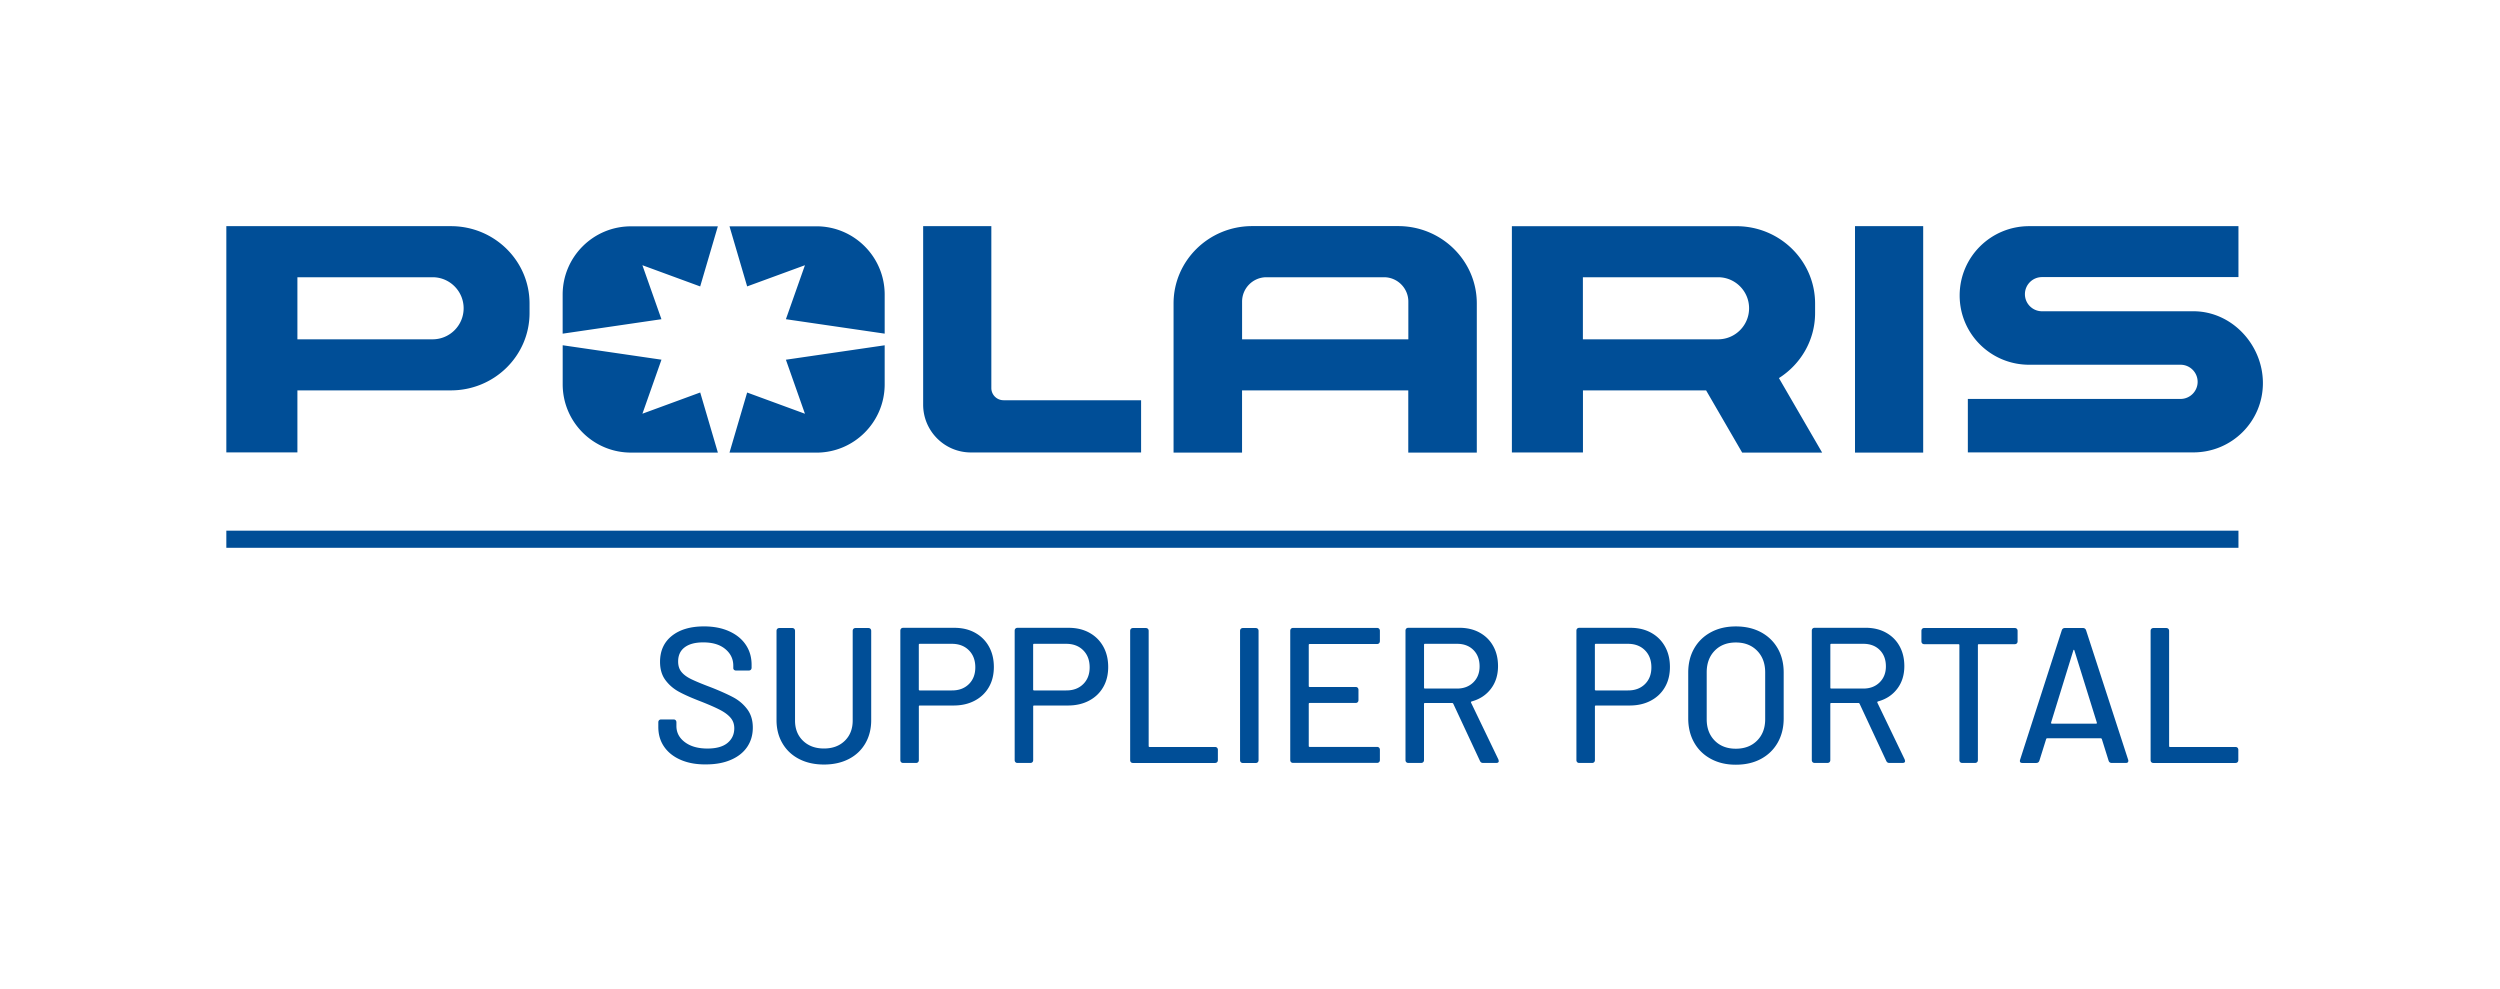
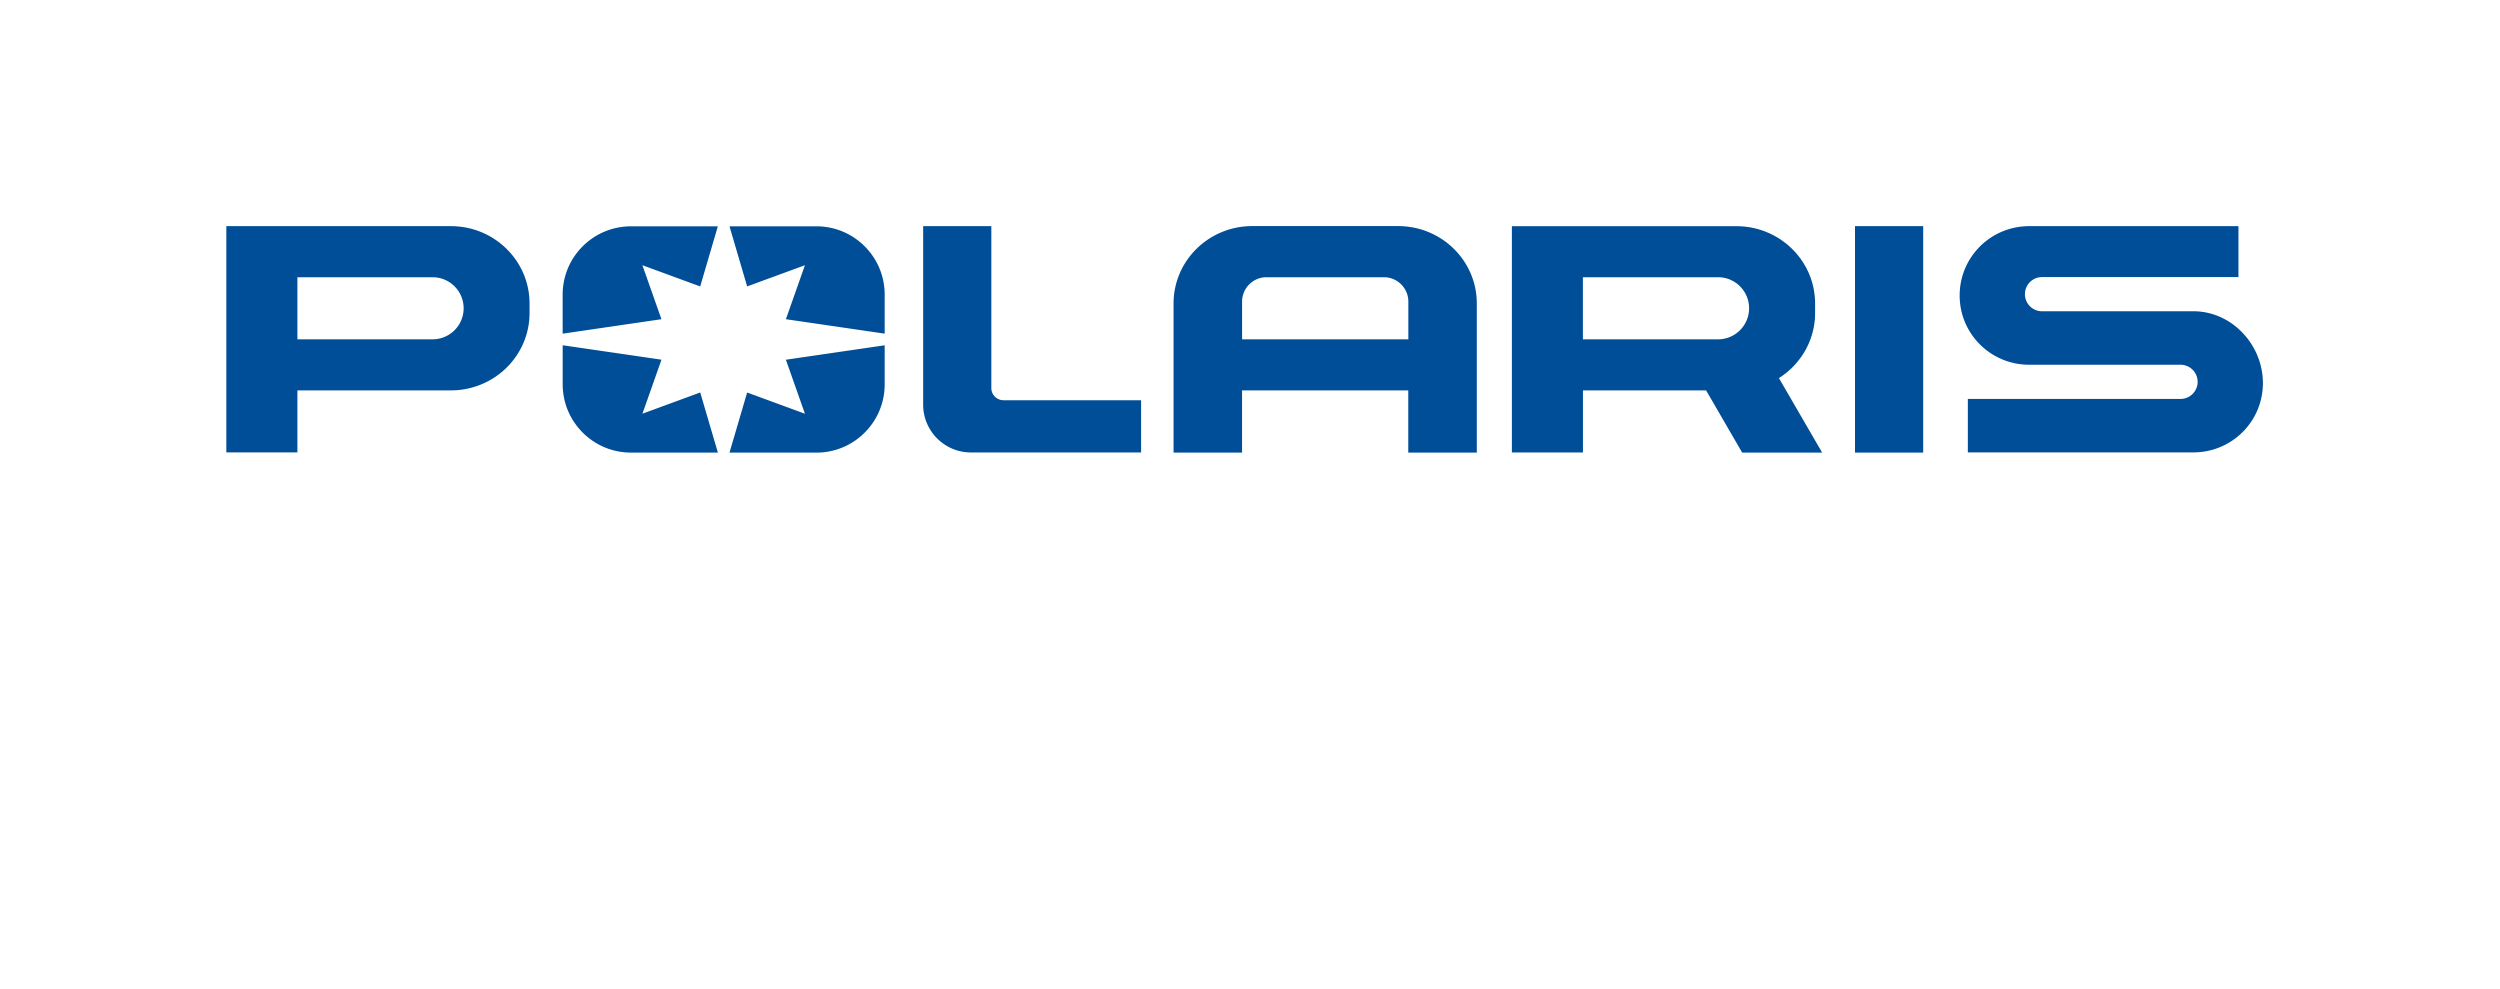
<svg xmlns="http://www.w3.org/2000/svg" id="polaris_stackd" viewBox="0 0 736.2 291.34">
  <style>
    .st0{fill:#004e97}
  </style>
-   <path class="st0" d="M546.26 66.6h20.08v66.68h-20.08zM127.39 99.92H87.58V81.64h39.81c5.04 0 9.14 4.09 9.14 9.14 0 5.05-4.09 9.14-9.14 9.14m5.4-33.32H66.65v66.63h20.93v-18.27h45.2c12.79 0 23.16-10.2 23.16-22.79V89.4c.01-12.6-10.36-22.8-23.15-22.8M466.13 99.92V81.64h39.81c5.04 0 9.13 4.09 9.13 9.14 0 5.05-4.09 9.14-9.13 9.14h-39.81zm57.73 11.42c6.4-4.06 10.65-11.12 10.65-19.17V89.4c0-12.59-10.37-22.79-23.16-22.79h-66.13v66.63h20.93v-18.27h36.27l10.62 18.32h23.55l-12.73-21.95zM645.91 91.66h-44.58c-2.77 0-5.03-2.25-5.03-5.03 0-2.77 2.25-5.03 5.03-5.03h57.85v-15h-61.63c-11.31 0-20.47 9.1-20.47 20.41s9.16 20.4 20.47 20.4h44.57c2.79 0 5.04 2.26 5.04 5.04 0 2.77-2.26 5.03-5.04 5.03h-62.63v15.74h66.42c11.31 0 20.47-9.09 20.47-20.4s-9.16-21.16-20.47-21.16M237.04 78.1L231.43 94l29.09 4.25v-11.5c0-11.1-9-20.11-20.11-20.11h-25.59l5.2 17.7 17.02-6.24zM231.43 105.93l5.61 15.91-17.02-6.25-5.2 17.7h25.59c11.1 0 20.11-9 20.11-20.11v-11.5l-29.09 4.25zM165.69 86.76v11.5L194.78 94l-5.61-15.9 17.02 6.25 5.2-17.7H185.8c-11.1 0-20.11 9-20.11 20.11M189.18 121.83l5.61-15.91-29.09-4.25v11.5c0 11.1 9 20.11 20.11 20.11h25.59l-5.2-17.7-17.02 6.25zM295.5 117.86a3.587 3.587 0 0 1-3.57-3.58V66.6h-20.08v52.56c0 7.77 6.3 14.08 14.08 14.08h50.1v-15.37H295.5zM414.72 99.93h-48.95V88.82c0-3.95 3.2-7.16 7.14-7.18h34.68c3.94.02 7.14 3.23 7.14 7.18v11.11zm-2.99-33.35h-42.98c-12.79 0-23.16 10.2-23.16 22.79v43.91h20.17v-18.32h48.95v18.32h20.18V89.37c.01-12.59-10.37-22.79-23.16-22.79M66.65 156.28h592.53v5.04H66.65z" />
+   <path class="st0" d="M546.26 66.6h20.08v66.68h-20.08zM127.39 99.92H87.58V81.64h39.81c5.04 0 9.14 4.09 9.14 9.14 0 5.05-4.09 9.14-9.14 9.14m5.4-33.32H66.65v66.63h20.93v-18.27h45.2c12.79 0 23.16-10.2 23.16-22.79V89.4c.01-12.6-10.36-22.8-23.15-22.8M466.13 99.92V81.64h39.81c5.04 0 9.13 4.09 9.13 9.14 0 5.05-4.09 9.14-9.13 9.14h-39.81zm57.73 11.42c6.4-4.06 10.65-11.12 10.65-19.17V89.4c0-12.59-10.37-22.79-23.16-22.79h-66.13v66.63h20.93v-18.27h36.27l10.62 18.32h23.55l-12.73-21.95zM645.91 91.66h-44.58c-2.77 0-5.03-2.25-5.03-5.03 0-2.77 2.25-5.03 5.03-5.03h57.85v-15h-61.63c-11.31 0-20.47 9.1-20.47 20.41s9.16 20.4 20.47 20.4h44.57c2.79 0 5.04 2.26 5.04 5.04 0 2.77-2.26 5.03-5.04 5.03h-62.63v15.74h66.42c11.31 0 20.47-9.09 20.47-20.4s-9.16-21.16-20.47-21.16M237.04 78.1L231.43 94l29.09 4.25v-11.5c0-11.1-9-20.11-20.11-20.11h-25.59l5.2 17.7 17.02-6.24zM231.43 105.93l5.61 15.91-17.02-6.25-5.2 17.7h25.59c11.1 0 20.11-9 20.11-20.11v-11.5l-29.09 4.25zM165.69 86.76v11.5L194.78 94l-5.61-15.9 17.02 6.25 5.2-17.7H185.8c-11.1 0-20.11 9-20.11 20.11M189.18 121.83l5.61-15.91-29.09-4.25v11.5c0 11.1 9 20.11 20.11 20.11h25.59l-5.2-17.7-17.02 6.25zM295.5 117.86a3.587 3.587 0 0 1-3.57-3.58V66.6h-20.08v52.56c0 7.77 6.3 14.08 14.08 14.08h50.1v-15.37H295.5zM414.72 99.93h-48.95V88.82c0-3.95 3.2-7.16 7.14-7.18h34.68c3.94.02 7.14 3.23 7.14 7.18v11.11zm-2.99-33.35h-42.98c-12.79 0-23.16 10.2-23.16 22.79v43.91h20.17v-18.32h48.95v18.32h20.18V89.37c.01-12.59-10.37-22.79-23.16-22.79M66.65 156.28v5.04H66.65z" />
  <g>
-     <path class="st0" d="M200.5 223.78c-2.12-.91-3.76-2.2-4.91-3.86-1.16-1.67-1.73-3.61-1.73-5.85v-1.36c0-.26.08-.47.23-.62.15-.15.36-.23.62-.23h3.63c.26 0 .47.08.62.23.15.15.23.36.23.62v1.08c0 1.93.83 3.52 2.5 4.77 1.67 1.25 3.88 1.87 6.64 1.87 2.61 0 4.58-.55 5.91-1.65 1.32-1.1 1.99-2.54 1.99-4.32 0-1.17-.34-2.18-1.02-3.01-.68-.83-1.68-1.6-2.98-2.3-1.31-.7-3.21-1.54-5.71-2.53-2.76-1.06-4.95-2.02-6.56-2.9-1.61-.87-2.94-2.02-4-3.44s-1.59-3.21-1.59-5.37c0-3.26 1.16-5.81 3.49-7.67 2.33-1.85 5.48-2.78 9.45-2.78 2.8 0 5.26.47 7.38 1.42s3.76 2.27 4.91 3.97c1.15 1.7 1.73 3.67 1.73 5.91v.85c0 .27-.08.47-.23.62-.15.15-.36.23-.62.23h-3.69c-.27 0-.47-.07-.62-.2a.68.68 0 0 1-.23-.54v-.68c0-1.97-.79-3.61-2.36-4.91-1.57-1.31-3.74-1.96-6.5-1.96-2.35 0-4.16.48-5.45 1.45s-1.93 2.36-1.93 4.17c0 1.25.32 2.27.97 3.07.64.8 1.6 1.51 2.87 2.13 1.27.62 3.21 1.43 5.82 2.41 2.69 1.06 4.86 2.04 6.53 2.92 1.67.89 3.05 2.06 4.15 3.52 1.1 1.46 1.65 3.27 1.65 5.42s-.55 4.05-1.65 5.68c-1.1 1.63-2.69 2.9-4.77 3.8-2.08.91-4.52 1.36-7.33 1.36-2.84.04-5.32-.41-7.44-1.32zM235.34 223.52c-2.1-1.08-3.74-2.61-4.91-4.6-1.17-1.99-1.76-4.27-1.76-6.84v-26.29c0-.26.08-.47.23-.62.15-.15.36-.23.62-.23h3.75c.26 0 .47.08.62.23.15.15.23.36.23.62v26.4c0 2.46.79 4.45 2.36 5.96 1.57 1.51 3.62 2.27 6.16 2.27s4.58-.76 6.13-2.27c1.55-1.51 2.33-3.5 2.33-5.96v-26.4c0-.26.08-.47.23-.62.15-.15.36-.23.62-.23h3.75c.26 0 .47.08.62.23.15.15.23.36.23.62v26.29c0 2.57-.58 4.85-1.73 6.84-1.16 1.99-2.78 3.52-4.88 4.6-2.1 1.08-4.53 1.62-7.3 1.62-2.77 0-5.2-.54-7.3-1.62zM287.13 186.33c1.76.97 3.12 2.32 4.09 4.06.97 1.74 1.45 3.75 1.45 6.02 0 2.27-.49 4.26-1.48 5.96-.98 1.7-2.38 3.03-4.17 3.97-1.8.95-3.87 1.42-6.22 1.42h-9.94c-.19 0-.28.09-.28.28v15.79c0 .27-.08.47-.23.62-.15.15-.36.23-.62.23h-3.75c-.27 0-.47-.08-.62-.23-.15-.15-.23-.36-.23-.62v-38.1c0-.26.08-.47.23-.62.15-.15.36-.23.62-.23h15.05c2.3 0 4.34.48 6.1 1.45zm-1.82 15.13c1.27-1.25 1.9-2.9 1.9-4.94 0-2.08-.63-3.76-1.9-5.03-1.27-1.27-2.94-1.9-5.03-1.9h-9.43c-.19 0-.28.09-.28.28v13.17c0 .19.09.28.28.28h9.43c2.09.02 3.76-.61 5.03-1.86zM320.8 186.33c1.76.97 3.12 2.32 4.09 4.06.97 1.74 1.45 3.75 1.45 6.02 0 2.27-.49 4.26-1.48 5.96-.98 1.7-2.38 3.03-4.17 3.97-1.8.95-3.87 1.42-6.22 1.42h-9.94c-.19 0-.28.09-.28.28v15.79c0 .27-.08.47-.23.62-.15.15-.36.23-.62.23h-3.75c-.27 0-.47-.08-.62-.23-.15-.15-.23-.36-.23-.62v-38.1c0-.26.08-.47.23-.62.15-.15.36-.23.62-.23h15.05c2.3 0 4.34.48 6.1 1.45zm-1.82 15.13c1.27-1.25 1.9-2.9 1.9-4.94 0-2.08-.63-3.76-1.9-5.03-1.27-1.27-2.94-1.9-5.03-1.9h-9.43c-.19 0-.28.09-.28.28v13.17c0 .19.09.28.28.28h9.43c2.09.02 3.76-.61 5.03-1.86zM333.04 224.46c-.15-.15-.23-.36-.23-.62v-38.05c0-.26.08-.47.23-.62.15-.15.36-.23.62-.23h3.75c.26 0 .47.08.62.23.15.15.23.36.23.62v33.9c0 .19.09.28.28.28h19.25c.26 0 .47.08.62.23.15.15.23.36.23.62v3.01c0 .27-.08.47-.23.62-.15.15-.36.23-.62.23h-24.13c-.27.01-.47-.07-.62-.22zM365.4 224.46c-.15-.15-.23-.36-.23-.62v-38.05c0-.26.08-.47.23-.62.15-.15.36-.23.62-.23h3.75c.26 0 .47.08.62.23.15.15.23.36.23.62v38.05c0 .27-.08.47-.23.62-.15.15-.36.23-.62.23h-3.75c-.26 0-.47-.08-.62-.23zM406.12 189.42c-.15.15-.36.23-.62.23h-19.82c-.19 0-.28.09-.28.28v12.09c0 .19.09.28.28.28h13.51c.26 0 .47.08.62.23.15.15.23.36.23.62v3.01c0 .27-.08.47-.23.62-.15.15-.36.23-.62.23h-13.51c-.19 0-.28.09-.28.28v12.38c0 .19.09.28.28.28h19.82c.26 0 .47.08.62.23.15.15.23.36.23.62v3.01c0 .27-.08.47-.23.62-.15.15-.36.23-.62.23h-24.7c-.27 0-.47-.08-.62-.23-.15-.15-.23-.36-.23-.62v-38.05c0-.26.08-.47.23-.62.15-.15.36-.23.62-.23h24.7c.26 0 .47.08.62.23.15.15.23.36.23.62v3.01c-.01.29-.08.5-.23.65zM435.81 224.06l-7.84-16.81c-.08-.15-.19-.23-.34-.23h-8.01c-.19 0-.28.09-.28.28v16.52c0 .27-.08.47-.23.62-.15.15-.36.23-.62.23h-3.75c-.27 0-.47-.08-.62-.23-.15-.15-.23-.36-.23-.62v-38.1c0-.26.08-.47.23-.62.15-.15.36-.23.62-.23h14.99c2.27 0 4.27.47 5.99 1.42 1.72.95 3.06 2.27 4 3.97.95 1.7 1.42 3.67 1.42 5.91 0 2.61-.7 4.84-2.1 6.67-1.4 1.84-3.29 3.08-5.68 3.72-.15.08-.21.19-.17.34l8.06 16.75.11.45c0 .38-.25.57-.74.57h-3.86c-.44.02-.76-.19-.95-.61zm-16.46-34.18v12.61c0 .19.09.28.28.28h9.43c1.97 0 3.57-.61 4.8-1.82s1.85-2.78 1.85-4.71c0-2.01-.61-3.62-1.82-4.83s-2.82-1.82-4.83-1.82h-9.43c-.19 0-.28.1-.28.29zM486.22 186.33c1.76.97 3.12 2.32 4.09 4.06.97 1.74 1.45 3.75 1.45 6.02 0 2.27-.49 4.26-1.48 5.96-.98 1.7-2.38 3.03-4.17 3.97-1.8.95-3.87 1.42-6.22 1.42h-9.94c-.19 0-.28.09-.28.28v15.79c0 .27-.08.47-.23.62-.15.15-.36.23-.62.23h-3.75c-.27 0-.47-.08-.62-.23-.15-.15-.23-.36-.23-.62v-38.1c0-.26.08-.47.23-.62.15-.15.36-.23.62-.23h15.05c2.3 0 4.34.48 6.1 1.45zm-1.82 15.13c1.27-1.25 1.9-2.9 1.9-4.94 0-2.08-.63-3.76-1.9-5.03-1.27-1.27-2.94-1.9-5.03-1.9h-9.43c-.19 0-.28.09-.28.28v13.17c0 .19.09.28.28.28h9.43c2.08.02 3.76-.61 5.03-1.86zM503.85 223.49c-2.12-1.14-3.77-2.73-4.94-4.8-1.17-2.06-1.76-4.44-1.76-7.13v-13.52c0-2.69.59-5.05 1.76-7.1 1.17-2.04 2.82-3.63 4.94-4.77 2.12-1.14 4.56-1.7 7.33-1.7 2.8 0 5.26.57 7.38 1.7 2.12 1.14 3.77 2.73 4.94 4.77 1.17 2.04 1.76 4.41 1.76 7.1v13.52c0 2.69-.59 5.06-1.76 7.13-1.17 2.06-2.82 3.66-4.94 4.8-2.12 1.14-4.58 1.7-7.38 1.7-2.77.01-5.21-.56-7.33-1.7zm13.57-5.39c1.59-1.59 2.39-3.69 2.39-6.3V198c0-2.65-.8-4.78-2.39-6.39-1.59-1.61-3.67-2.41-6.25-2.41-2.57 0-4.65.8-6.22 2.41-1.57 1.61-2.36 3.74-2.36 6.39v13.8c0 2.61.79 4.71 2.36 6.3 1.57 1.59 3.64 2.38 6.22 2.38 2.58 0 4.66-.79 6.25-2.38zM555.46 224.06l-7.84-16.81c-.08-.15-.19-.23-.34-.23h-8.01c-.19 0-.28.09-.28.28v16.52c0 .27-.08.47-.23.62-.15.15-.36.23-.62.23h-3.75c-.27 0-.47-.08-.62-.23-.15-.15-.23-.36-.23-.62v-38.1c0-.26.08-.47.23-.62.15-.15.36-.23.62-.23h14.99c2.27 0 4.27.47 5.99 1.42 1.72.95 3.06 2.27 4 3.97.95 1.7 1.42 3.67 1.42 5.91 0 2.61-.7 4.84-2.1 6.67-1.4 1.84-3.29 3.08-5.68 3.72-.15.08-.21.19-.17.34l8.06 16.75.11.45c0 .38-.25.57-.74.57h-3.86c-.44.02-.76-.19-.95-.61zM539 189.88v12.61c0 .19.09.28.28.28h9.43c1.97 0 3.57-.61 4.8-1.82s1.85-2.78 1.85-4.71c0-2.01-.61-3.62-1.82-4.83s-2.82-1.82-4.83-1.82h-9.43c-.19 0-.28.1-.28.29zM593.91 185.16c.15.15.23.36.23.62v3.07c0 .27-.08.47-.23.62-.15.15-.36.23-.62.23h-10.56c-.19 0-.28.09-.28.28v33.84c0 .27-.08.47-.23.62-.15.15-.36.23-.62.23h-3.75c-.27 0-.47-.08-.62-.23-.15-.15-.23-.36-.23-.62v-33.84c0-.19-.09-.28-.28-.28h-10.05c-.27 0-.47-.08-.62-.23-.15-.15-.23-.36-.23-.62v-3.07c0-.26.08-.47.23-.62.15-.15.36-.23.62-.23h26.63c.25.01.45.08.61.23zM620.94 224l-1.99-6.36c-.08-.15-.17-.23-.28-.23h-15.84c-.11 0-.21.08-.28.23l-1.99 6.36c-.15.45-.47.68-.97.68h-4.03c-.64 0-.87-.32-.68-.97l12.27-38.1c.15-.45.47-.68.97-.68h5.22c.49 0 .81.23.97.68l12.38 38.1c.04.08.06.19.06.34 0 .42-.25.62-.74.62h-4.09c-.51.02-.83-.21-.98-.67zm-16.7-10.9h13c.23 0 .3-.11.23-.34l-6.59-21.18c-.04-.15-.1-.23-.17-.23-.08 0-.13.08-.17.23l-6.53 21.18c-.03.23.04.34.23.34zM633.54 224.46c-.15-.15-.23-.36-.23-.62v-38.05c0-.26.08-.47.23-.62.15-.15.36-.23.62-.23h3.75c.26 0 .47.08.62.23.15.15.23.36.23.62v33.9c0 .19.09.28.28.28h19.25c.26 0 .47.08.62.23.15.15.23.36.23.62v3.01c0 .27-.08.47-.23.62-.15.15-.36.23-.62.23h-24.13c-.26.01-.47-.07-.62-.22z" />
-   </g>
+     </g>
  <path fill="none" d="M66.65-44.96h600v40h-600z" />
</svg>